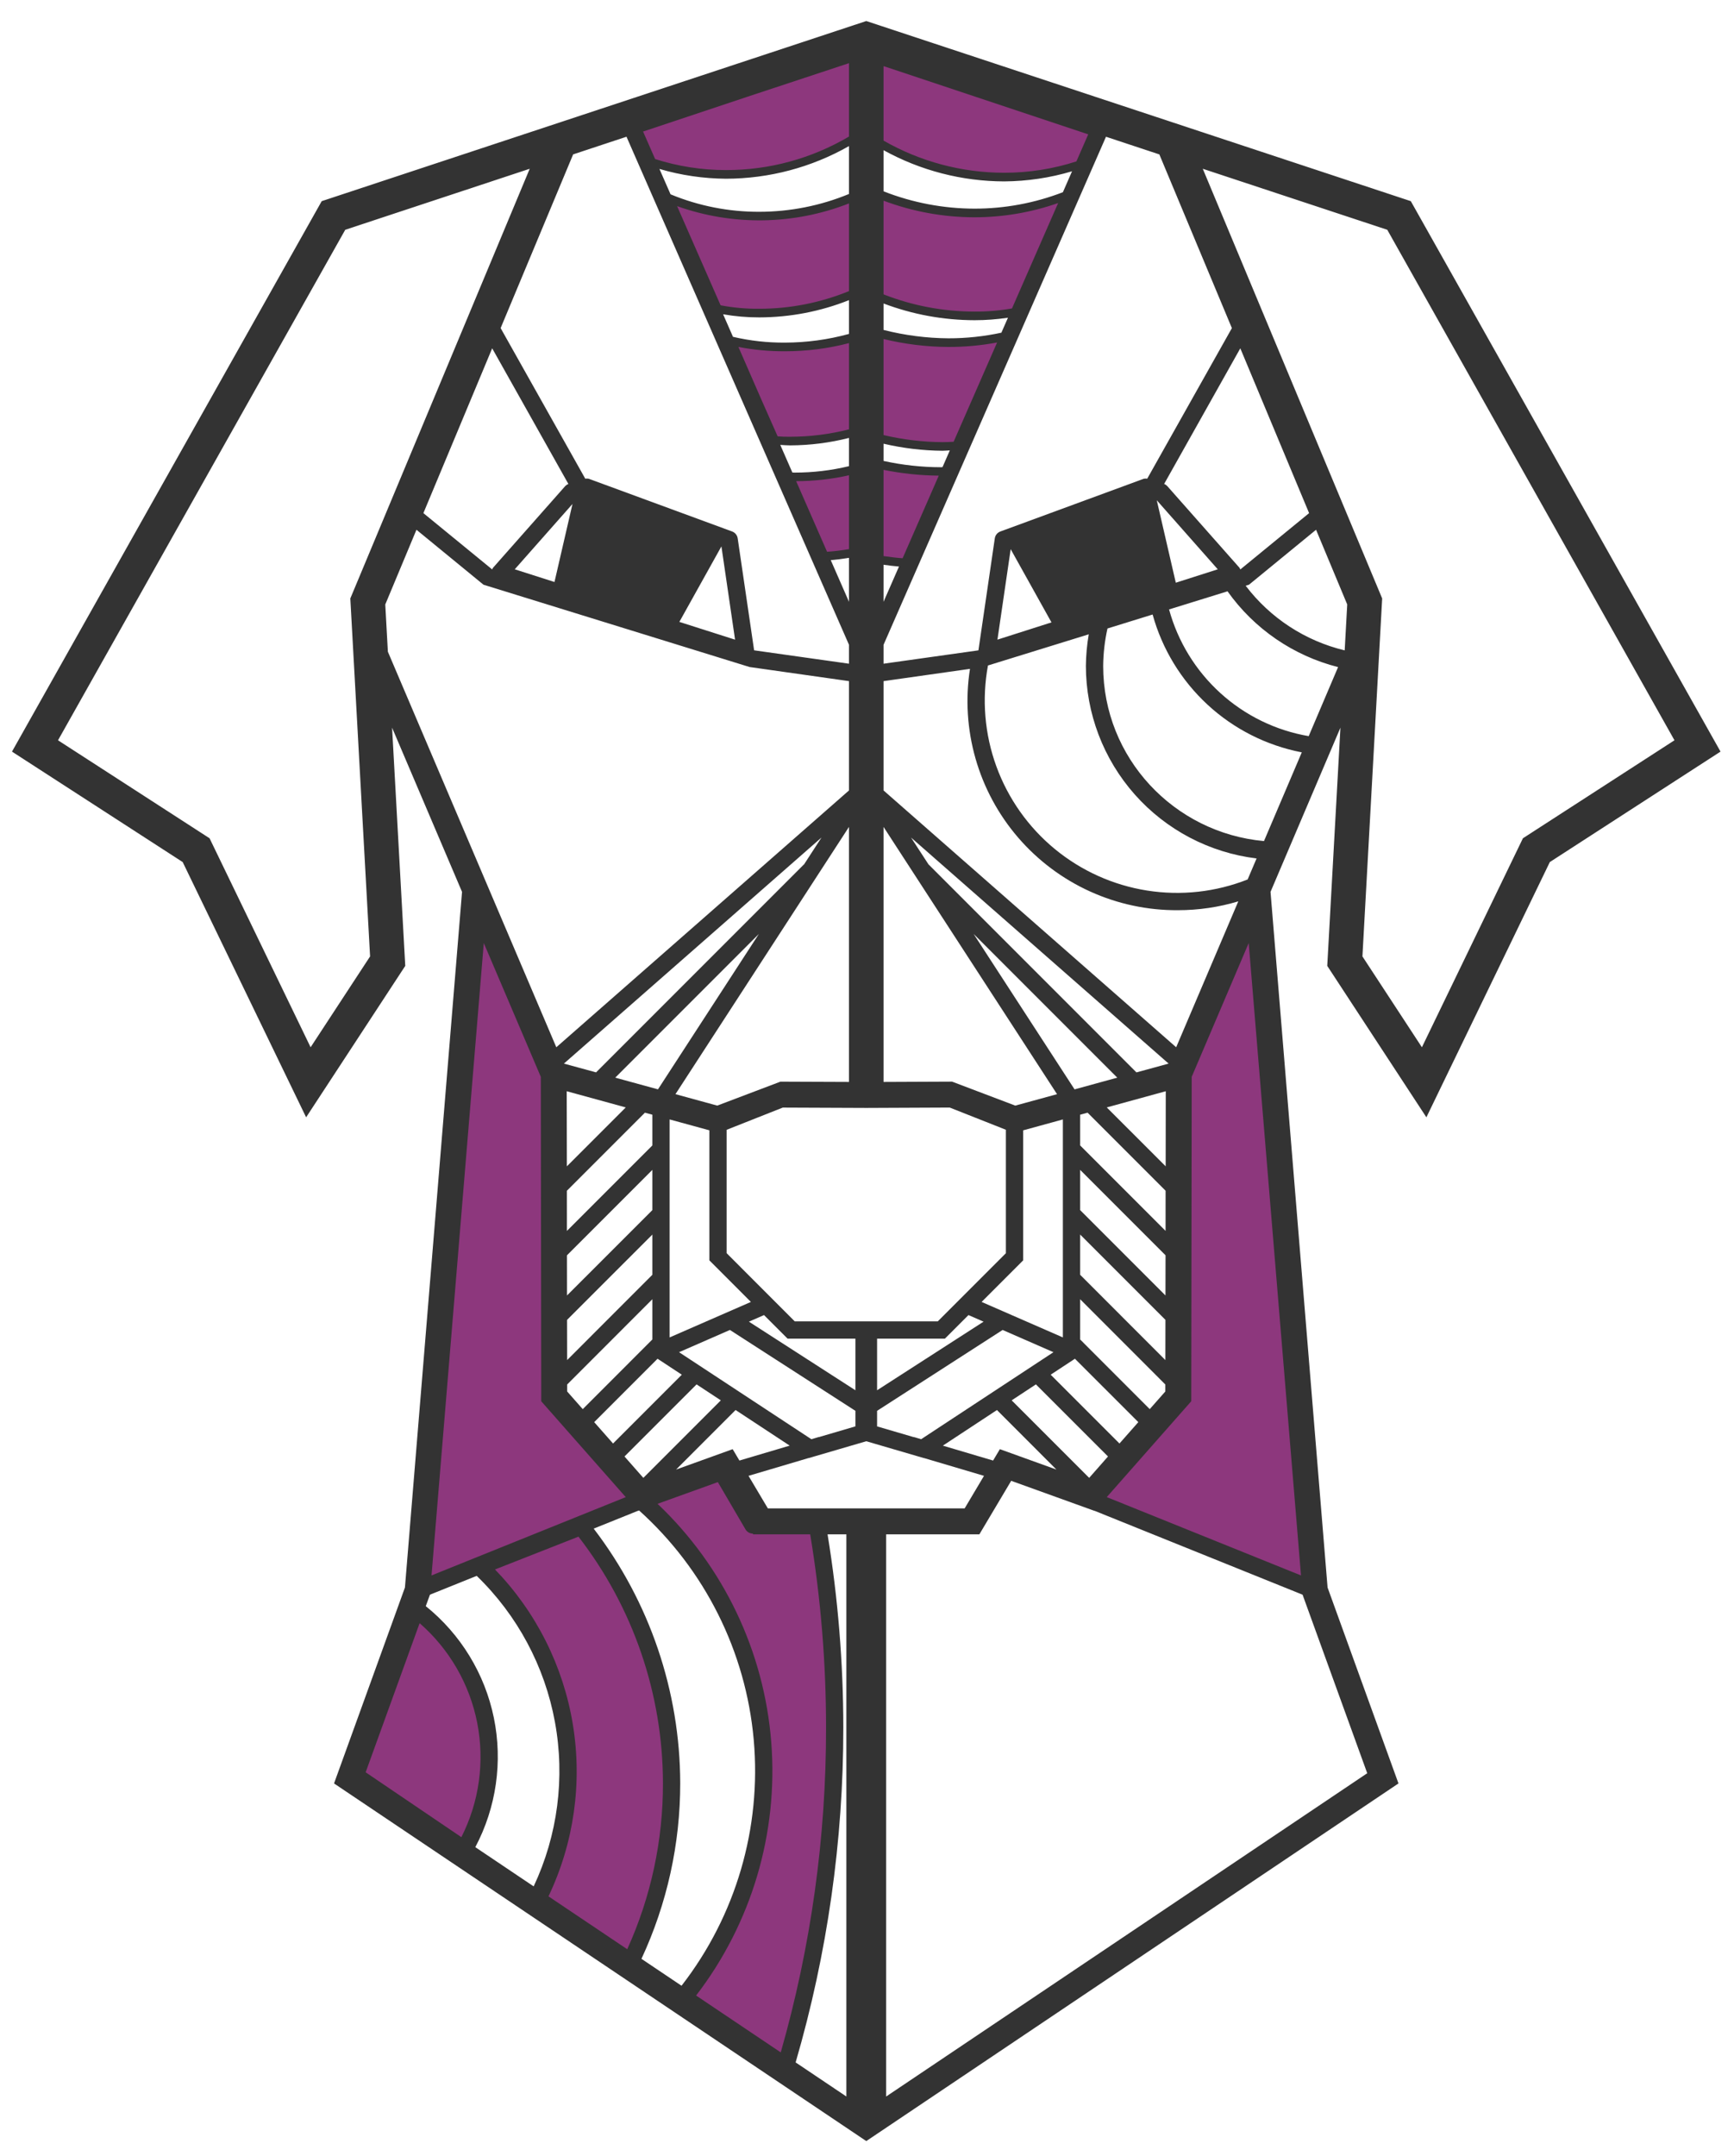
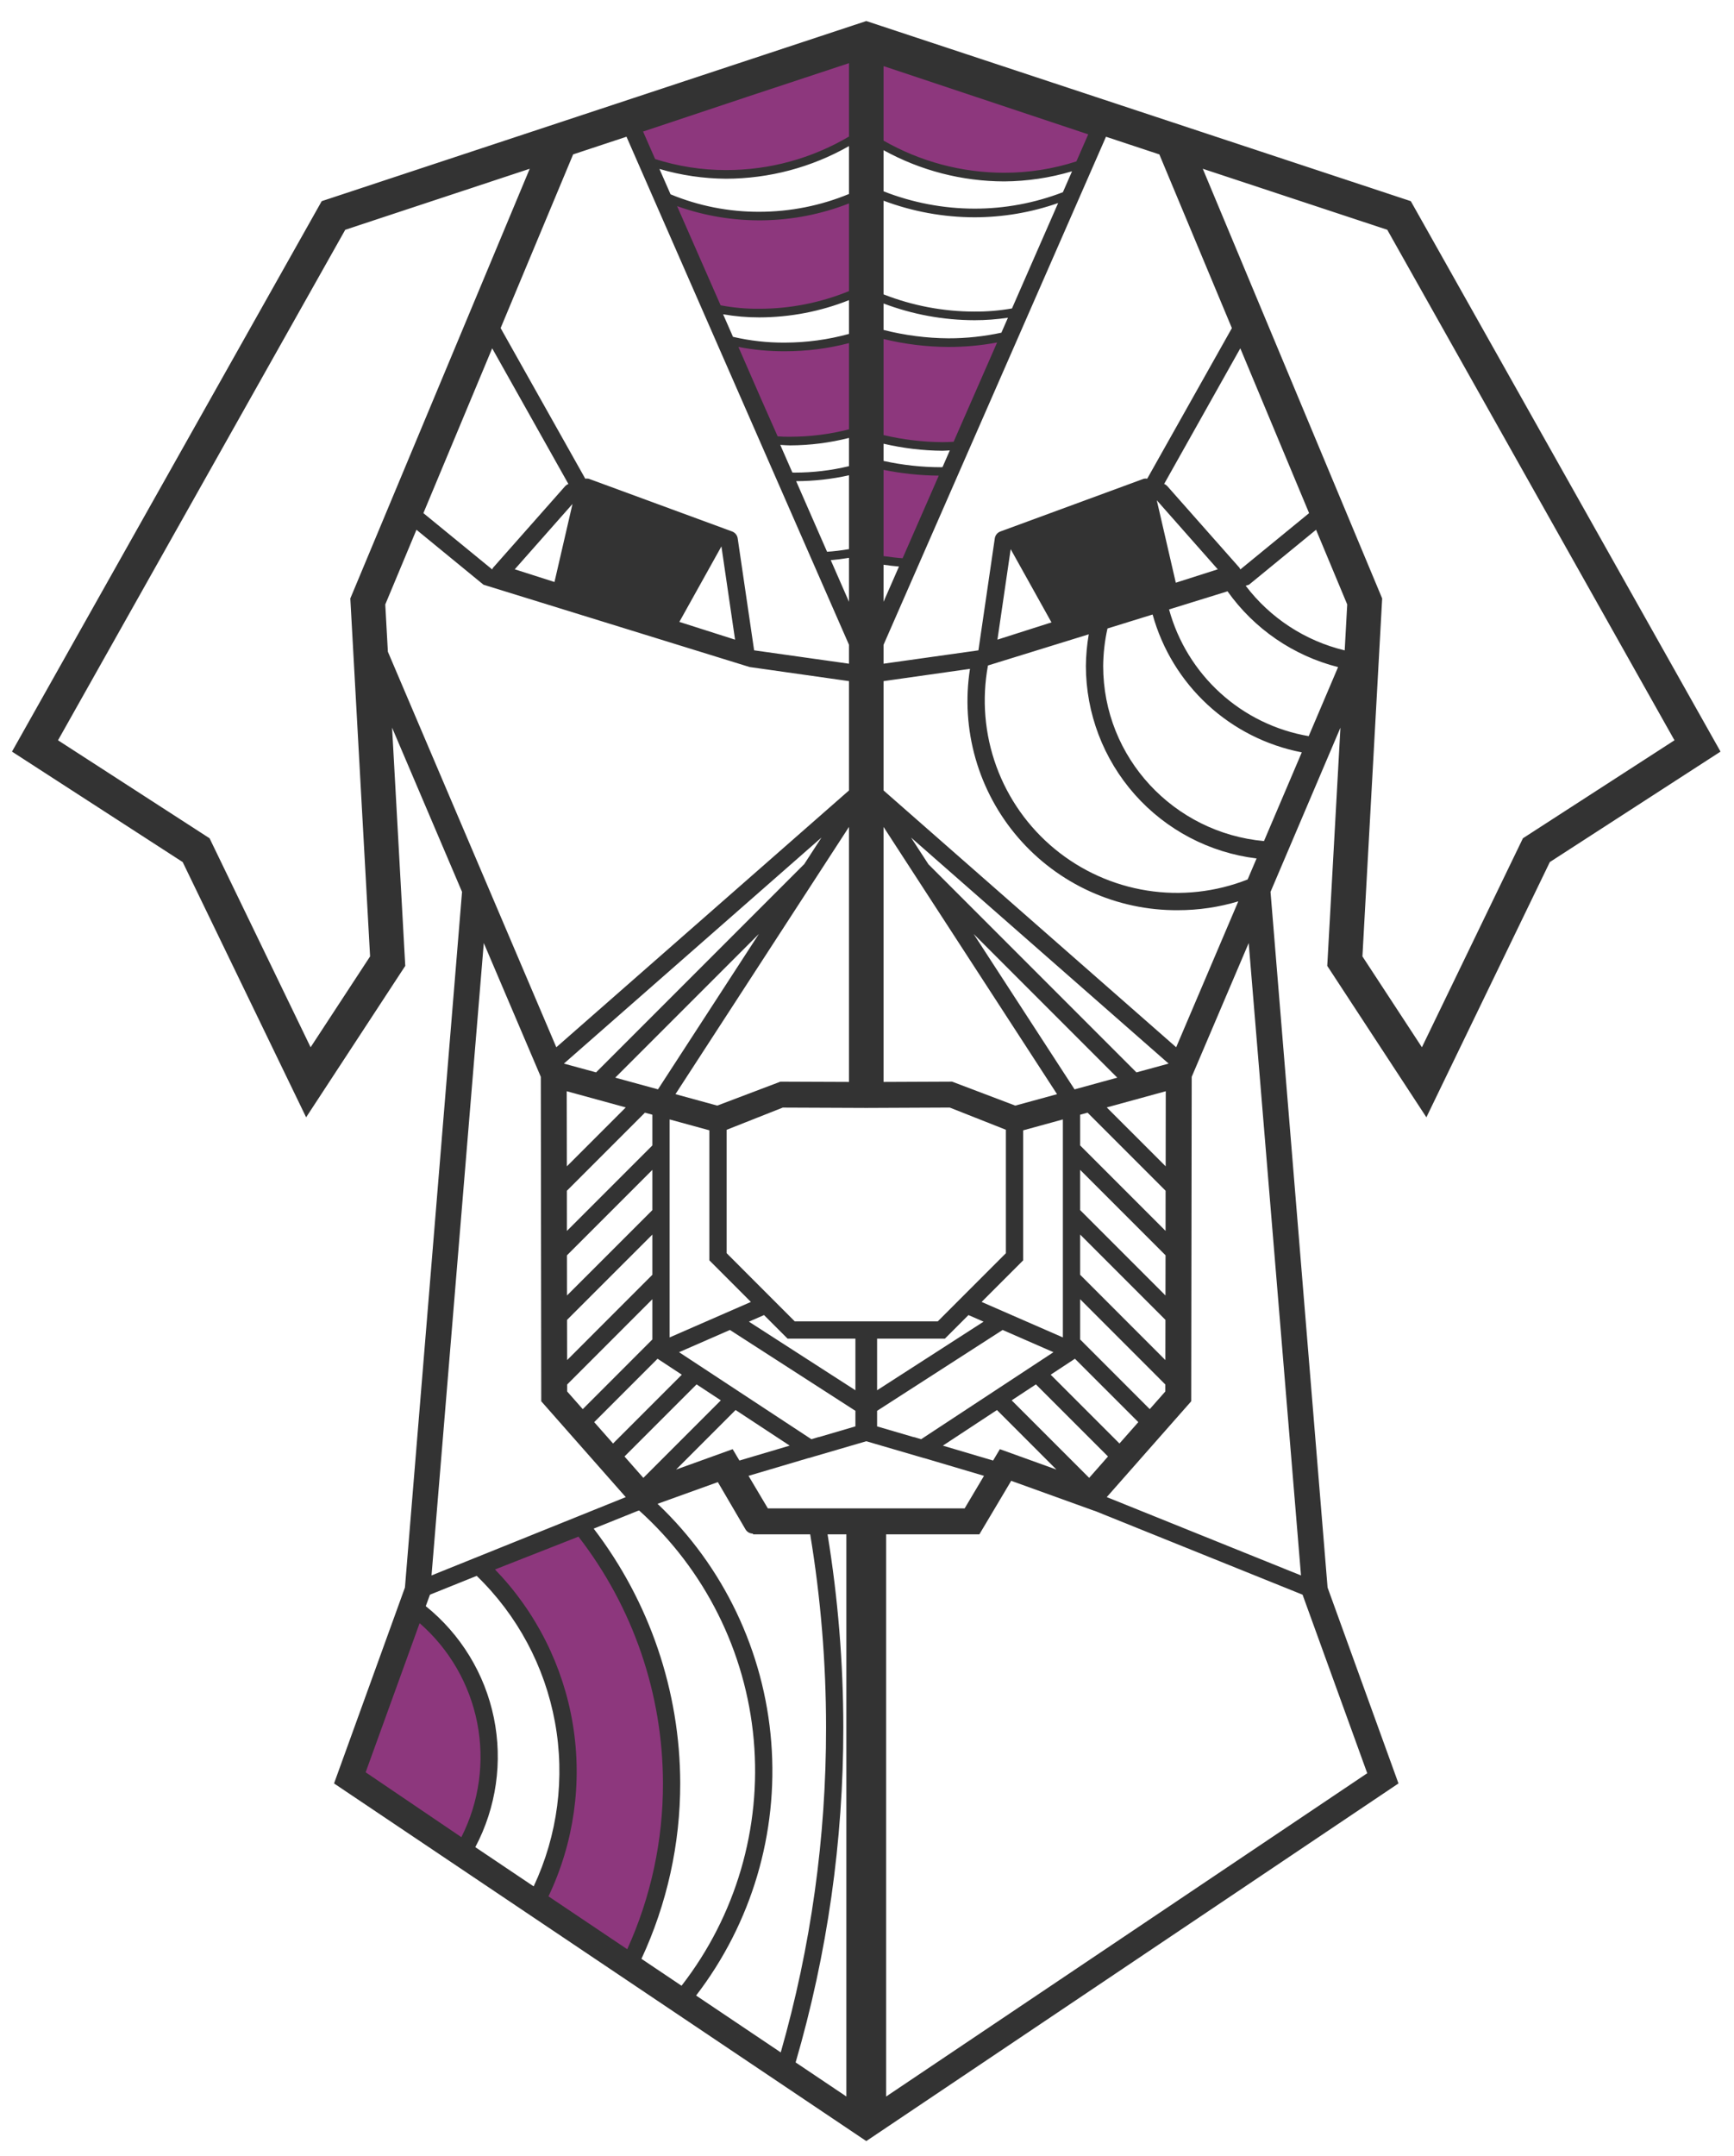
<svg xmlns="http://www.w3.org/2000/svg" width="70" height="87" viewBox="0 0 70 87" fill="none">
  <g id="Dog">
    <g id="Group 6853">
      <g id="Group 6851">
-         <path id="Path 12837" d="M35.294 7.771V11.925C36.573 12.469 37.949 12.749 39.339 12.749C39.94 12.755 40.54 12.697 41.129 12.577C41.829 10.99 42.514 9.419 43.214 7.832C41.986 8.34 40.669 8.599 39.339 8.595C37.949 8.595 36.573 8.314 35.294 7.771V7.771Z" fill="#8D377D" />
        <path id="Path 12838" d="M35.178 13.387V17.626C36.112 17.885 37.078 18.016 38.048 18.015C38.28 18.021 38.512 18.01 38.742 17.982C39.4 16.512 40.042 15.026 40.683 13.556C39.898 13.741 39.093 13.832 38.285 13.826C37.234 13.828 36.187 13.68 35.178 13.387V13.387Z" fill="#8D377D" />
        <path id="Path 12839" d="M35.178 18.684V22.538C35.682 22.636 36.193 22.697 36.706 22.719C37.251 21.483 37.796 20.247 38.341 19.01C38.221 19.026 38.099 19.032 37.977 19.028C37.033 19.034 36.092 18.919 35.178 18.684V18.684Z" fill="#8D377D" />
        <path id="Path 12840" d="M35.323 2.369V5.685C36.892 6.646 38.697 7.153 40.537 7.147C41.641 7.153 42.737 6.969 43.778 6.604L44.139 5.79C44.199 5.654 44.245 5.504 44.32 5.368L35.323 2.369Z" fill="#8D377D" />
        <path id="Path 12841" d="M34.462 7.943V11.856C33.257 12.369 31.961 12.633 30.652 12.633C30.086 12.639 29.521 12.584 28.967 12.471C28.307 10.977 27.663 9.497 27.003 8.002C28.16 8.481 29.4 8.725 30.652 8.72C31.961 8.721 33.257 8.457 34.462 7.943V7.943Z" fill="#8D377D" />
        <path id="Path 12842" d="M34.504 13.602V17.447C33.656 17.681 32.781 17.799 31.901 17.798C31.691 17.804 31.482 17.794 31.273 17.768C30.675 16.436 30.093 15.088 29.512 13.756C30.224 13.924 30.954 14.006 31.686 14C32.64 14.002 33.589 13.869 34.504 13.602V13.602Z" fill="#8D377D" />
-         <path id="Path 12843" d="M34.505 18.945V22.297C34.067 22.384 33.623 22.437 33.177 22.456C32.702 21.381 32.227 20.305 31.753 19.23C31.858 19.243 31.964 19.248 32.069 19.245C32.891 19.251 33.709 19.15 34.505 18.945V18.945Z" fill="#8D377D" />
        <path id="Path 12844" d="M34.502 2.277V5.582C32.938 6.54 31.138 7.044 29.304 7.038C28.205 7.045 27.113 6.862 26.076 6.497L25.715 5.686C25.655 5.551 25.61 5.401 25.535 5.267L34.502 2.277Z" fill="#8D377D" />
      </g>
      <g id="Group 6852">
-         <path id="Path 12845" d="M52.741 63.792L44.296 60.463L47.97 56.317L47.984 43.205L50.515 37.476L52.843 63.534L52.741 63.792Z" fill="#8D377D" />
-         <path id="Path 12846" d="M17.197 63.792L25.642 60.463L21.968 56.317L21.954 43.205L19.423 37.476L17.096 63.534L17.197 63.792Z" fill="#8D377D" />
        <path id="Path 12847" d="M19.748 70.897C19.748 72.209 19.404 73.499 18.751 74.638L14.291 71.616L16.755 64.898C17.685 65.597 18.441 66.502 18.96 67.544C19.48 68.585 19.75 69.733 19.748 70.897Z" fill="#8D377D" />
        <path id="Path 12848" d="M27.112 71.95C27.117 74.483 26.54 76.983 25.426 79.257L21.664 76.706C22.497 75.099 22.932 73.314 22.932 71.503C22.934 69.949 22.618 68.41 22.003 66.982C21.388 65.554 20.487 64.268 19.356 63.201L23.464 61.587C25.828 64.523 27.115 68.18 27.112 71.95Z" fill="#8D377D" />
-         <path id="Path 12849" d="M33.697 69.702C33.704 74.362 33.03 78.998 31.695 83.463L27.549 80.657C29.679 78.065 30.839 74.813 30.832 71.459C30.834 69.367 30.384 67.3 29.512 65.399C28.64 63.498 27.366 61.809 25.779 60.447L29.018 59.181L30.401 61.541L32.977 61.397C33.457 64.139 33.698 66.918 33.697 69.702Z" fill="#8D377D" />
      </g>
      <path id="Path 12850" d="M56.953 8.117L34.971 0.849L12.987 8.117L0.484 30.328L7.375 34.785L12.358 45.084L16.36 38.974L15.828 29.362L18.652 35.988L16.347 64.057L13.485 71.963L34.971 86.394L56.455 71.963L53.593 64.057L51.29 35.988L54.112 29.362L53.58 38.974L57.582 45.084L62.565 34.785L69.456 30.328L56.953 8.117ZM35.668 2.668L43.931 5.421L43.453 6.513C42.511 6.818 41.526 6.972 40.536 6.971C38.828 6.97 37.15 6.523 35.668 5.674V2.668ZM35.668 6.06C37.159 6.883 38.833 7.316 40.536 7.32C41.465 7.314 42.387 7.176 43.277 6.912L42.908 7.756C41.769 8.195 40.559 8.42 39.339 8.419C38.083 8.417 36.837 8.179 35.668 7.72V6.06ZM35.668 8.098C36.842 8.539 38.085 8.766 39.339 8.768C40.489 8.767 41.631 8.573 42.716 8.193L40.853 12.446C40.353 12.534 39.846 12.576 39.339 12.573C38.083 12.572 36.838 12.336 35.668 11.878L35.668 8.098ZM35.668 12.246C36.841 12.69 38.085 12.918 39.339 12.921C39.791 12.921 40.243 12.887 40.69 12.82L40.425 13.424C39.722 13.576 39.005 13.652 38.286 13.651C37.403 13.645 36.524 13.531 35.668 13.313V12.246ZM35.668 13.679C36.525 13.888 37.404 13.996 38.286 14C38.945 14.001 39.603 13.941 40.252 13.82L38.497 17.825C38.353 17.835 38.207 17.841 38.049 17.841C37.247 17.836 36.448 17.74 35.668 17.555L35.668 13.679ZM35.668 17.904C36.449 18.086 37.247 18.182 38.049 18.189C38.147 18.189 38.244 18.177 38.343 18.174L38.048 18.85C38.024 18.85 38.003 18.853 37.978 18.853C37.201 18.851 36.427 18.766 35.668 18.599V17.904ZM35.668 18.959C36.402 19.107 37.148 19.186 37.897 19.193L36.438 22.526C36.196 22.509 35.94 22.478 35.668 22.438L35.668 18.959ZM35.668 22.788C35.884 22.82 36.093 22.844 36.291 22.86L35.668 24.283V22.788ZM35.668 26.018L44.648 5.518L46.802 6.231L49.73 13.24L46.312 19.316C46.267 19.307 46.221 19.308 46.176 19.317L40.384 21.446C40.325 21.468 40.273 21.505 40.233 21.554C40.194 21.603 40.168 21.661 40.159 21.724L39.498 26.242L35.668 26.781V26.018ZM50.727 34.639L50.366 35.487C49.077 35.996 47.675 36.15 46.306 35.934C44.937 35.718 43.651 35.139 42.581 34.258C41.511 33.377 40.697 32.225 40.222 30.923C39.748 29.621 39.631 28.215 39.883 26.853L43.952 25.595C43.879 26.016 43.841 26.443 43.836 26.871C43.839 28.783 44.542 30.629 45.811 32.06C47.08 33.49 48.829 34.408 50.727 34.639L50.727 34.639ZM40.8 22.159L42.447 25.114L40.266 25.81L40.8 22.159ZM47.466 23.513L46.698 20.186L49.16 22.972L47.466 23.513ZM47.117 19.609C47.083 19.573 47.041 19.545 46.995 19.528L50.07 14.055L52.847 20.705L50.072 22.977C50.062 22.954 50.051 22.931 50.037 22.91L47.117 19.609ZM35.668 27.484L39.157 26.989C38.968 28.198 39.045 29.433 39.381 30.609C39.717 31.785 40.305 32.874 41.104 33.8C41.903 34.726 42.894 35.468 44.008 35.973C45.122 36.478 46.332 36.736 47.555 36.727C48.38 36.727 49.2 36.607 49.989 36.37L47.481 42.258L35.668 31.895V27.484ZM39.706 53.33L35.407 56.098V54.015H38.145L39.096 53.064L39.706 53.33ZM39.627 52.534L41.305 50.856V45.61L42.907 45.17V53.966L39.627 52.534ZM40.475 53.665L42.527 54.562L37.186 58.073L36.883 57.984L36.882 57.988L35.407 57.556V56.928L40.475 53.665ZM40.246 56.896L42.647 59.298L40.364 58.475L40.09 58.934L38.062 58.333L40.246 56.896ZM40.84 56.505L41.819 55.861L44.729 58.77L43.969 59.633L40.84 56.505ZM42.415 55.47L43.394 54.826L45.953 57.384L45.192 58.246L42.415 55.47ZM39.304 37.685L45.103 43.484L43.379 43.957L39.304 37.685ZM43.605 54.049V52.425L47.043 55.865V56.147L46.414 56.859L43.605 54.049ZM43.605 51.439V49.815L47.048 53.258L47.045 54.88L43.605 51.439ZM43.605 48.829V47.205L47.052 50.652L47.049 52.273L43.605 48.829ZM43.605 46.219V44.979L43.905 44.897L47.054 48.047L47.053 49.667L43.605 46.219ZM44.679 44.685L47.061 44.032L47.057 47.062L44.679 44.685ZM45.877 43.272L37.487 34.882L37.486 34.884L36.777 33.795L47.176 42.917L45.877 43.272ZM35.668 33.367L42.672 44.151L40.985 44.612L38.435 43.645L35.668 43.657L35.668 33.367ZM34.968 44.699H34.973V44.706L38.341 44.691L40.607 45.587V50.567L37.857 53.318H32.083L29.334 50.567V45.588L31.6 44.692L34.968 44.706V44.699ZM27.032 45.17L28.636 45.609V50.855L30.313 52.534L27.032 53.966V45.17ZM26.562 43.956L24.837 43.484L30.636 37.685L26.562 43.956ZM27.268 44.15L34.273 33.366V43.657L31.504 43.646L28.954 44.612L27.268 44.15ZM32.456 34.884L32.453 34.881L24.063 43.271L22.764 42.917L33.163 33.795L32.456 34.884ZM25.261 44.685L22.884 47.062L22.878 44.032L25.261 44.685ZM26.035 44.897L26.335 44.979V46.219L22.886 49.668L22.885 48.047L26.035 44.897ZM26.335 47.206V48.829L22.89 52.273L22.888 50.653L26.335 47.206ZM26.335 49.816V51.439L22.895 54.88L22.892 53.258L26.335 49.816ZM26.335 52.425V54.049L23.525 56.86L22.896 56.147V55.865L26.335 52.425ZM26.545 54.826L27.524 55.47L24.748 58.246L23.987 57.384L26.545 54.826ZM28.12 55.861L29.099 56.505L25.971 59.633L25.21 58.77L28.12 55.861ZM29.695 56.895L31.879 58.332L29.85 58.934L29.577 58.475L27.293 59.298L29.695 56.895ZM27.413 54.562L29.466 53.665L34.532 56.928V57.555L33.058 57.988L33.056 57.983L32.754 58.073L27.413 54.562ZM30.233 53.33L30.843 53.064L31.794 54.015H34.532V56.098L30.233 53.33ZM34.273 8.208V11.746C33.124 12.217 31.894 12.459 30.652 12.459C30.128 12.464 29.604 12.417 29.09 12.319C28.773 11.599 28.458 10.884 28.145 10.167C27.875 9.551 27.604 8.935 27.334 8.318C29.585 9.119 32.049 9.079 34.273 8.208H34.273ZM27.07 7.841L26.621 6.817C27.493 7.073 28.397 7.206 29.306 7.212C31.048 7.209 32.759 6.756 34.273 5.895V7.827C33.125 8.301 31.894 8.545 30.652 8.546C29.423 8.55 28.206 8.311 27.07 7.841H27.07ZM30.652 12.807C31.892 12.805 33.121 12.569 34.273 12.111V13.474C33.431 13.705 32.561 13.823 31.687 13.825C30.981 13.83 30.277 13.751 29.59 13.591L29.191 12.681C29.673 12.766 30.162 12.808 30.652 12.807H30.652ZM31.687 14.174C32.56 14.175 33.429 14.064 34.273 13.845V17.324C33.498 17.522 32.702 17.623 31.902 17.623C31.732 17.627 31.562 17.621 31.393 17.607C30.945 16.608 30.507 15.6 30.07 14.597L29.809 13.999C30.428 14.119 31.057 14.177 31.687 14.174H31.687ZM31.902 17.972C32.702 17.968 33.498 17.867 34.273 17.671V18.81C33.551 18.984 32.812 19.071 32.069 19.07C32.037 19.07 32.016 19.067 31.987 19.066L31.499 17.952C31.634 17.96 31.768 17.972 31.902 17.972L31.902 17.972ZM34.273 19.177V22.158C33.947 22.213 33.66 22.246 33.388 22.264L32.14 19.415C32.858 19.414 33.573 19.334 34.273 19.178L34.273 19.177ZM34.273 22.51V24.283L33.537 22.602C33.764 22.584 34.009 22.553 34.273 22.51L34.273 22.51ZM30.178 3.902L34.273 2.549V5.51C32.769 6.398 31.053 6.866 29.306 6.863C28.336 6.863 27.371 6.713 26.447 6.418L25.96 5.308L30.178 3.902ZM25.291 5.517L34.273 26.018V26.781L30.443 26.241L29.78 21.723C29.771 21.661 29.745 21.602 29.705 21.553C29.665 21.504 29.613 21.467 29.554 21.445L23.764 19.317C23.719 19.307 23.672 19.307 23.627 19.316L20.21 13.239L23.137 6.23L25.291 5.517ZM23.111 20.335L22.384 23.484L20.78 22.972L23.111 20.335ZM19.903 22.91C19.889 22.931 19.878 22.954 19.869 22.977L17.092 20.705L19.869 14.055L22.945 19.528C22.899 19.546 22.857 19.574 22.822 19.609L19.903 22.91ZM29.123 22.047L29.674 25.811L27.425 25.094L29.123 22.047ZM12.539 42.258L8.46 33.825L2.342 29.871L13.937 9.272L21.384 6.81L14.204 24L14.142 24.148L14.94 38.592L12.539 42.258ZM15.658 26.297L15.553 24.391L16.812 21.376L19.519 23.594L30.261 26.915L34.273 27.484V31.895L22.458 42.258L15.658 26.297ZM19.53 38.052L21.832 43.452L21.85 56.543L25.261 60.41L17.42 63.57L19.53 38.052ZM14.761 71.513L16.94 65.496C18.142 66.543 18.96 67.96 19.266 69.524C19.571 71.088 19.346 72.709 18.625 74.131L14.761 71.513ZM19.188 74.534C20.036 72.933 20.3 71.087 19.936 69.312C19.571 67.537 18.599 65.945 17.188 64.809L17.356 64.349V64.347L19.244 63.587C20.886 65.175 21.99 67.237 22.402 69.484C22.815 71.73 22.515 74.05 21.544 76.117L19.188 74.534ZM22.142 76.519C23.169 74.363 23.512 71.944 23.126 69.586C22.74 67.229 21.643 65.046 19.983 63.329L23.352 62.005C25.558 64.852 26.757 68.349 26.763 71.949C26.769 74.261 26.277 76.548 25.321 78.653L22.142 76.519ZM25.895 79.04C26.928 76.819 27.463 74.399 27.46 71.949C27.451 68.237 26.224 64.63 23.967 61.681L25.75 60.963L25.752 60.966L25.799 60.948C28.455 63.336 30.109 66.642 30.427 70.2C30.745 73.758 29.704 77.305 27.513 80.126L25.895 79.04ZM28.101 80.521C30.341 77.607 31.422 73.966 31.135 70.301C30.848 66.637 29.213 63.209 26.545 60.68L28.979 59.804L30.099 61.718C30.13 61.767 30.172 61.808 30.221 61.836C30.271 61.865 30.328 61.88 30.386 61.881L30.404 61.912H32.707C33.133 64.487 33.347 67.092 33.347 69.702C33.353 74.138 32.737 78.552 31.518 82.816L28.101 80.521ZM34.167 84.595L32.119 83.22C33.399 78.828 34.047 74.277 34.044 69.702C34.042 67.093 33.829 64.487 33.408 61.912H34.167L34.167 84.595ZM34.726 60.865H30.998L30.217 59.551L32.641 58.833L32.645 58.835L34.971 58.155L37.296 58.835L37.3 58.833L39.723 59.551L38.942 60.865H34.726ZM52.584 64.348L55.194 71.551L35.773 84.596V61.912H39.536L40.821 59.752L44.188 60.966L44.19 60.963L52.584 64.347L52.584 64.348ZM52.52 63.57L44.679 60.409L48.089 56.542L48.108 43.451L50.409 38.052L52.52 63.57ZM51.026 33.938C47.396 33.609 44.534 30.584 44.534 26.87C44.539 26.362 44.597 25.856 44.708 25.36L46.53 24.796C46.916 26.192 47.684 27.452 48.748 28.435C49.812 29.418 51.13 30.083 52.552 30.358L51.026 33.938ZM52.831 29.704C51.502 29.476 50.266 28.874 49.268 27.968C48.27 27.063 47.55 25.891 47.194 24.591L49.554 23.86C50.632 25.377 52.214 26.46 54.017 26.918L52.831 29.704ZM54.284 26.243C52.691 25.861 51.278 24.939 50.286 23.634L50.42 23.594L53.128 21.376L54.386 24.39L54.284 26.243ZM61.479 33.825L57.401 42.258L55 38.592L55.797 24.148L55.735 24L48.555 6.81L56.003 9.272L67.597 29.871L61.479 33.825Z" fill="#333333" />
    </g>
  </g>
</svg>